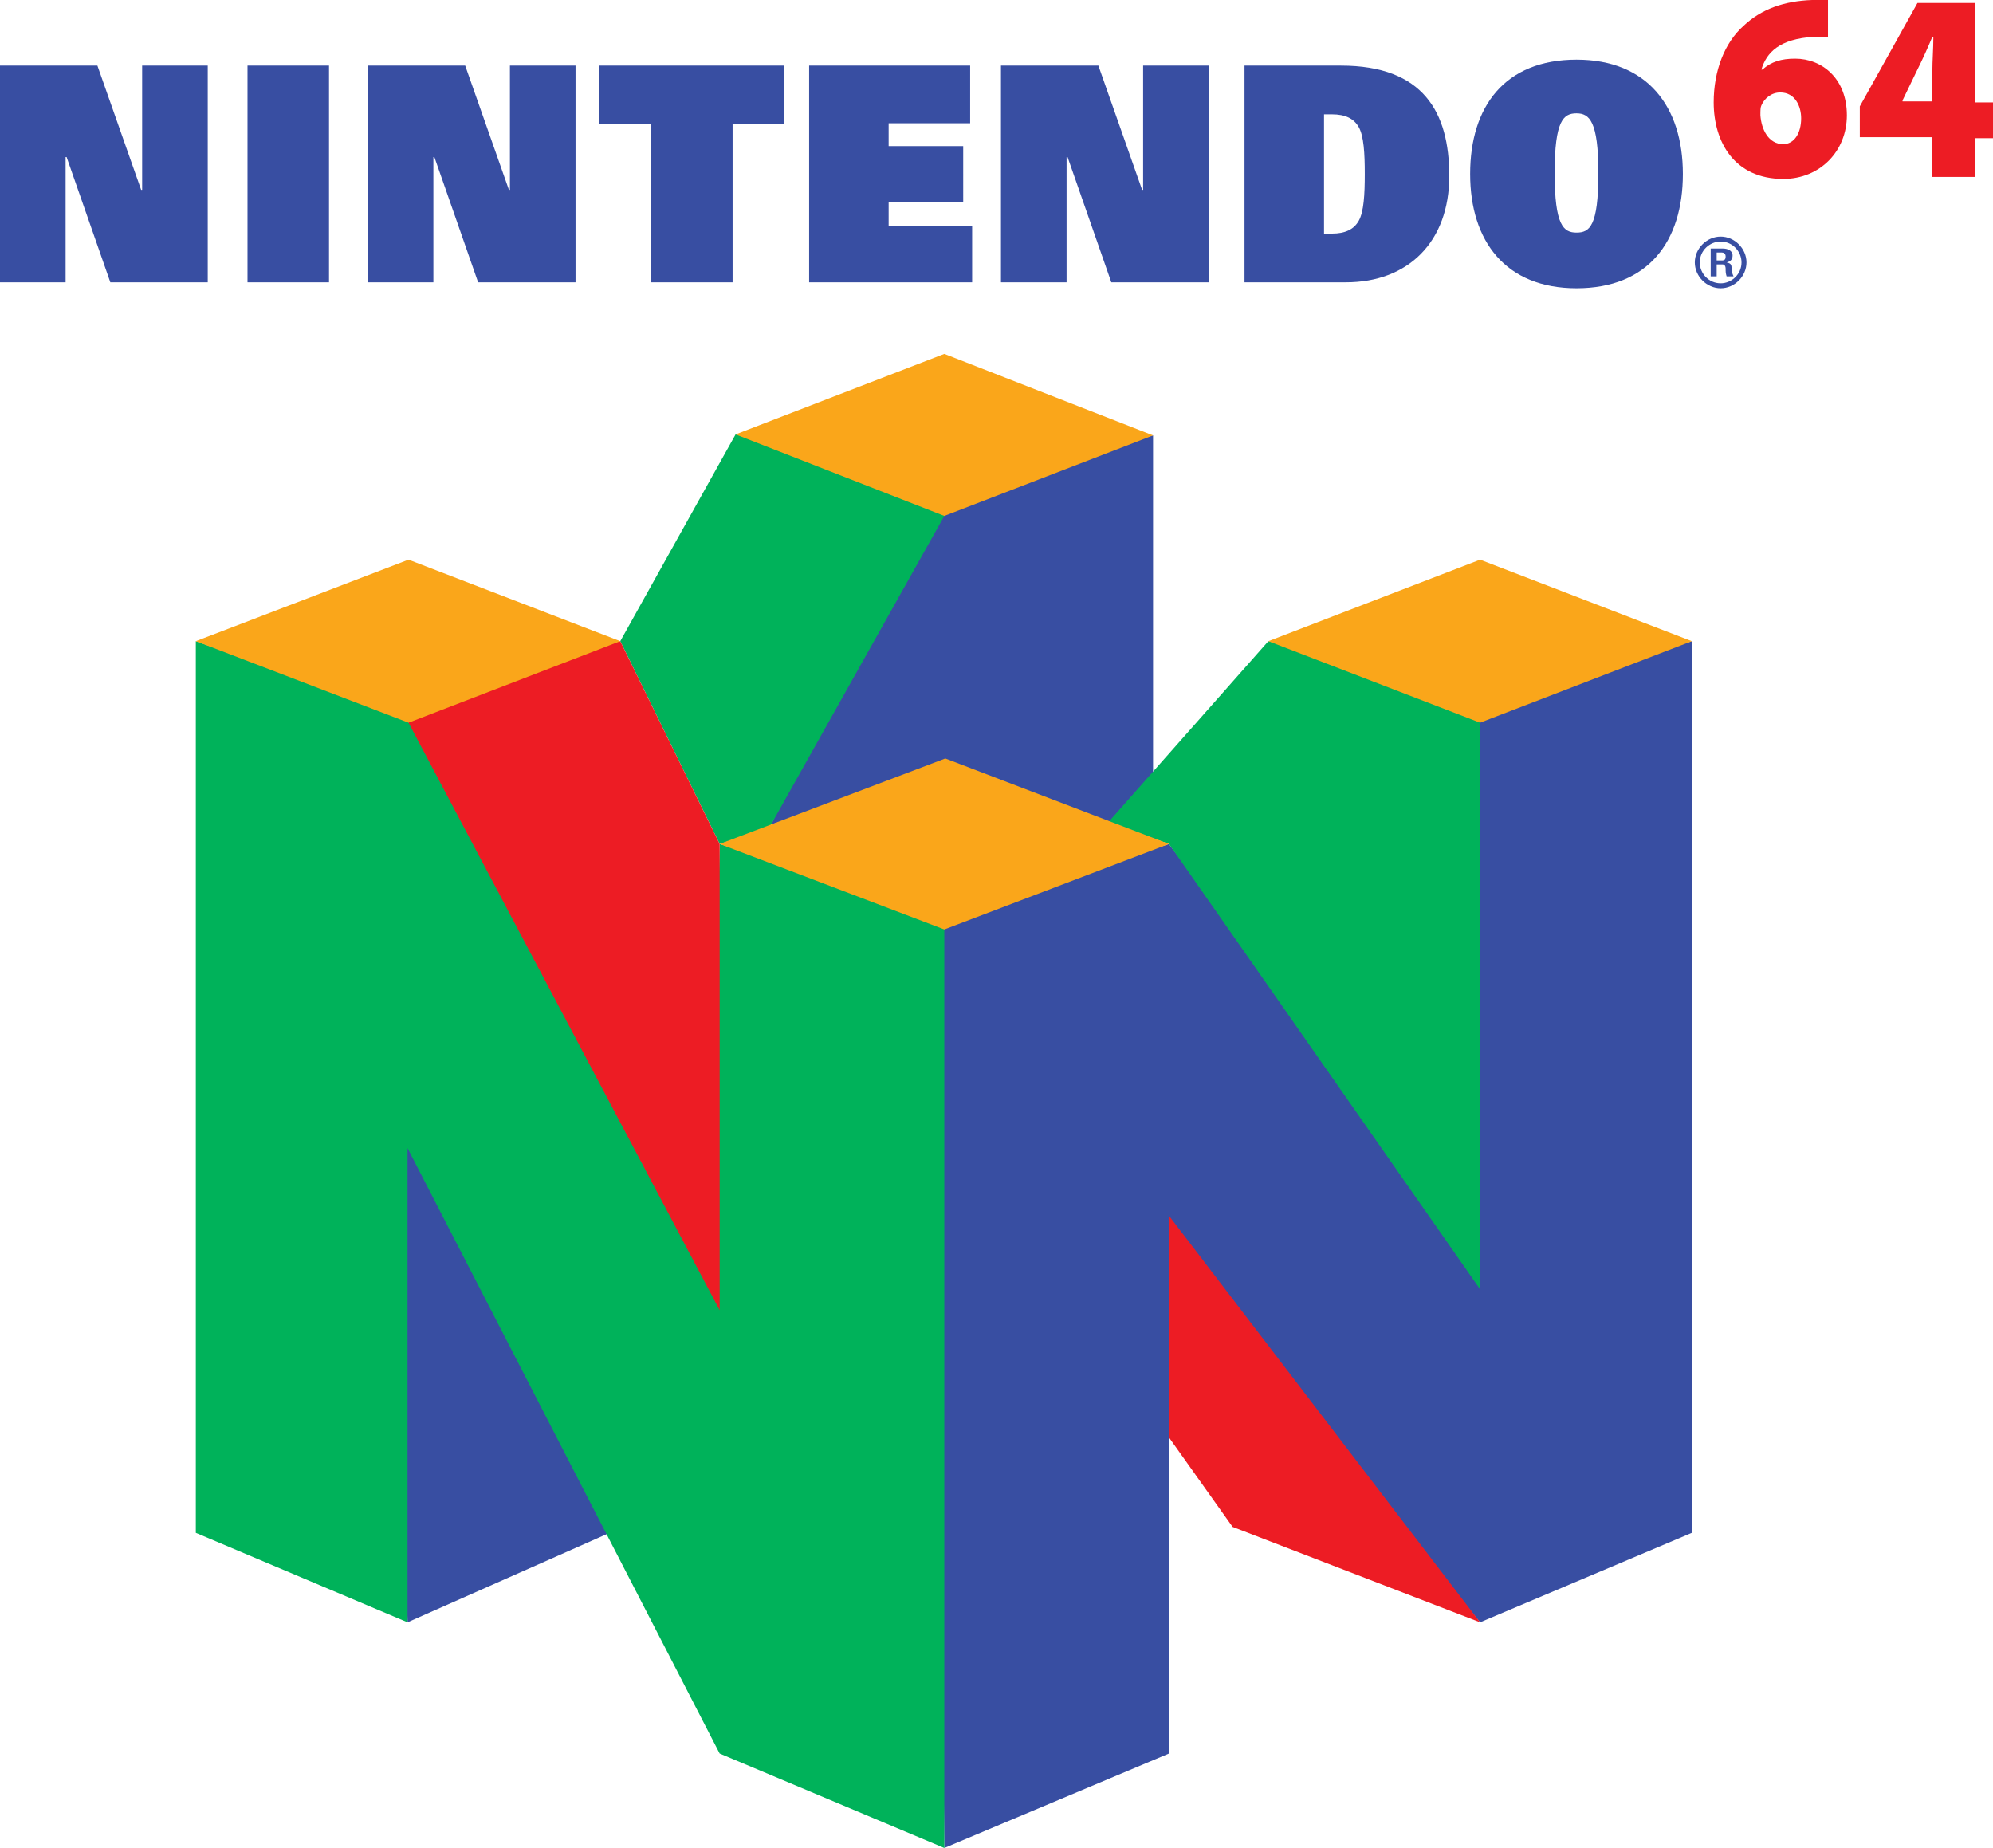
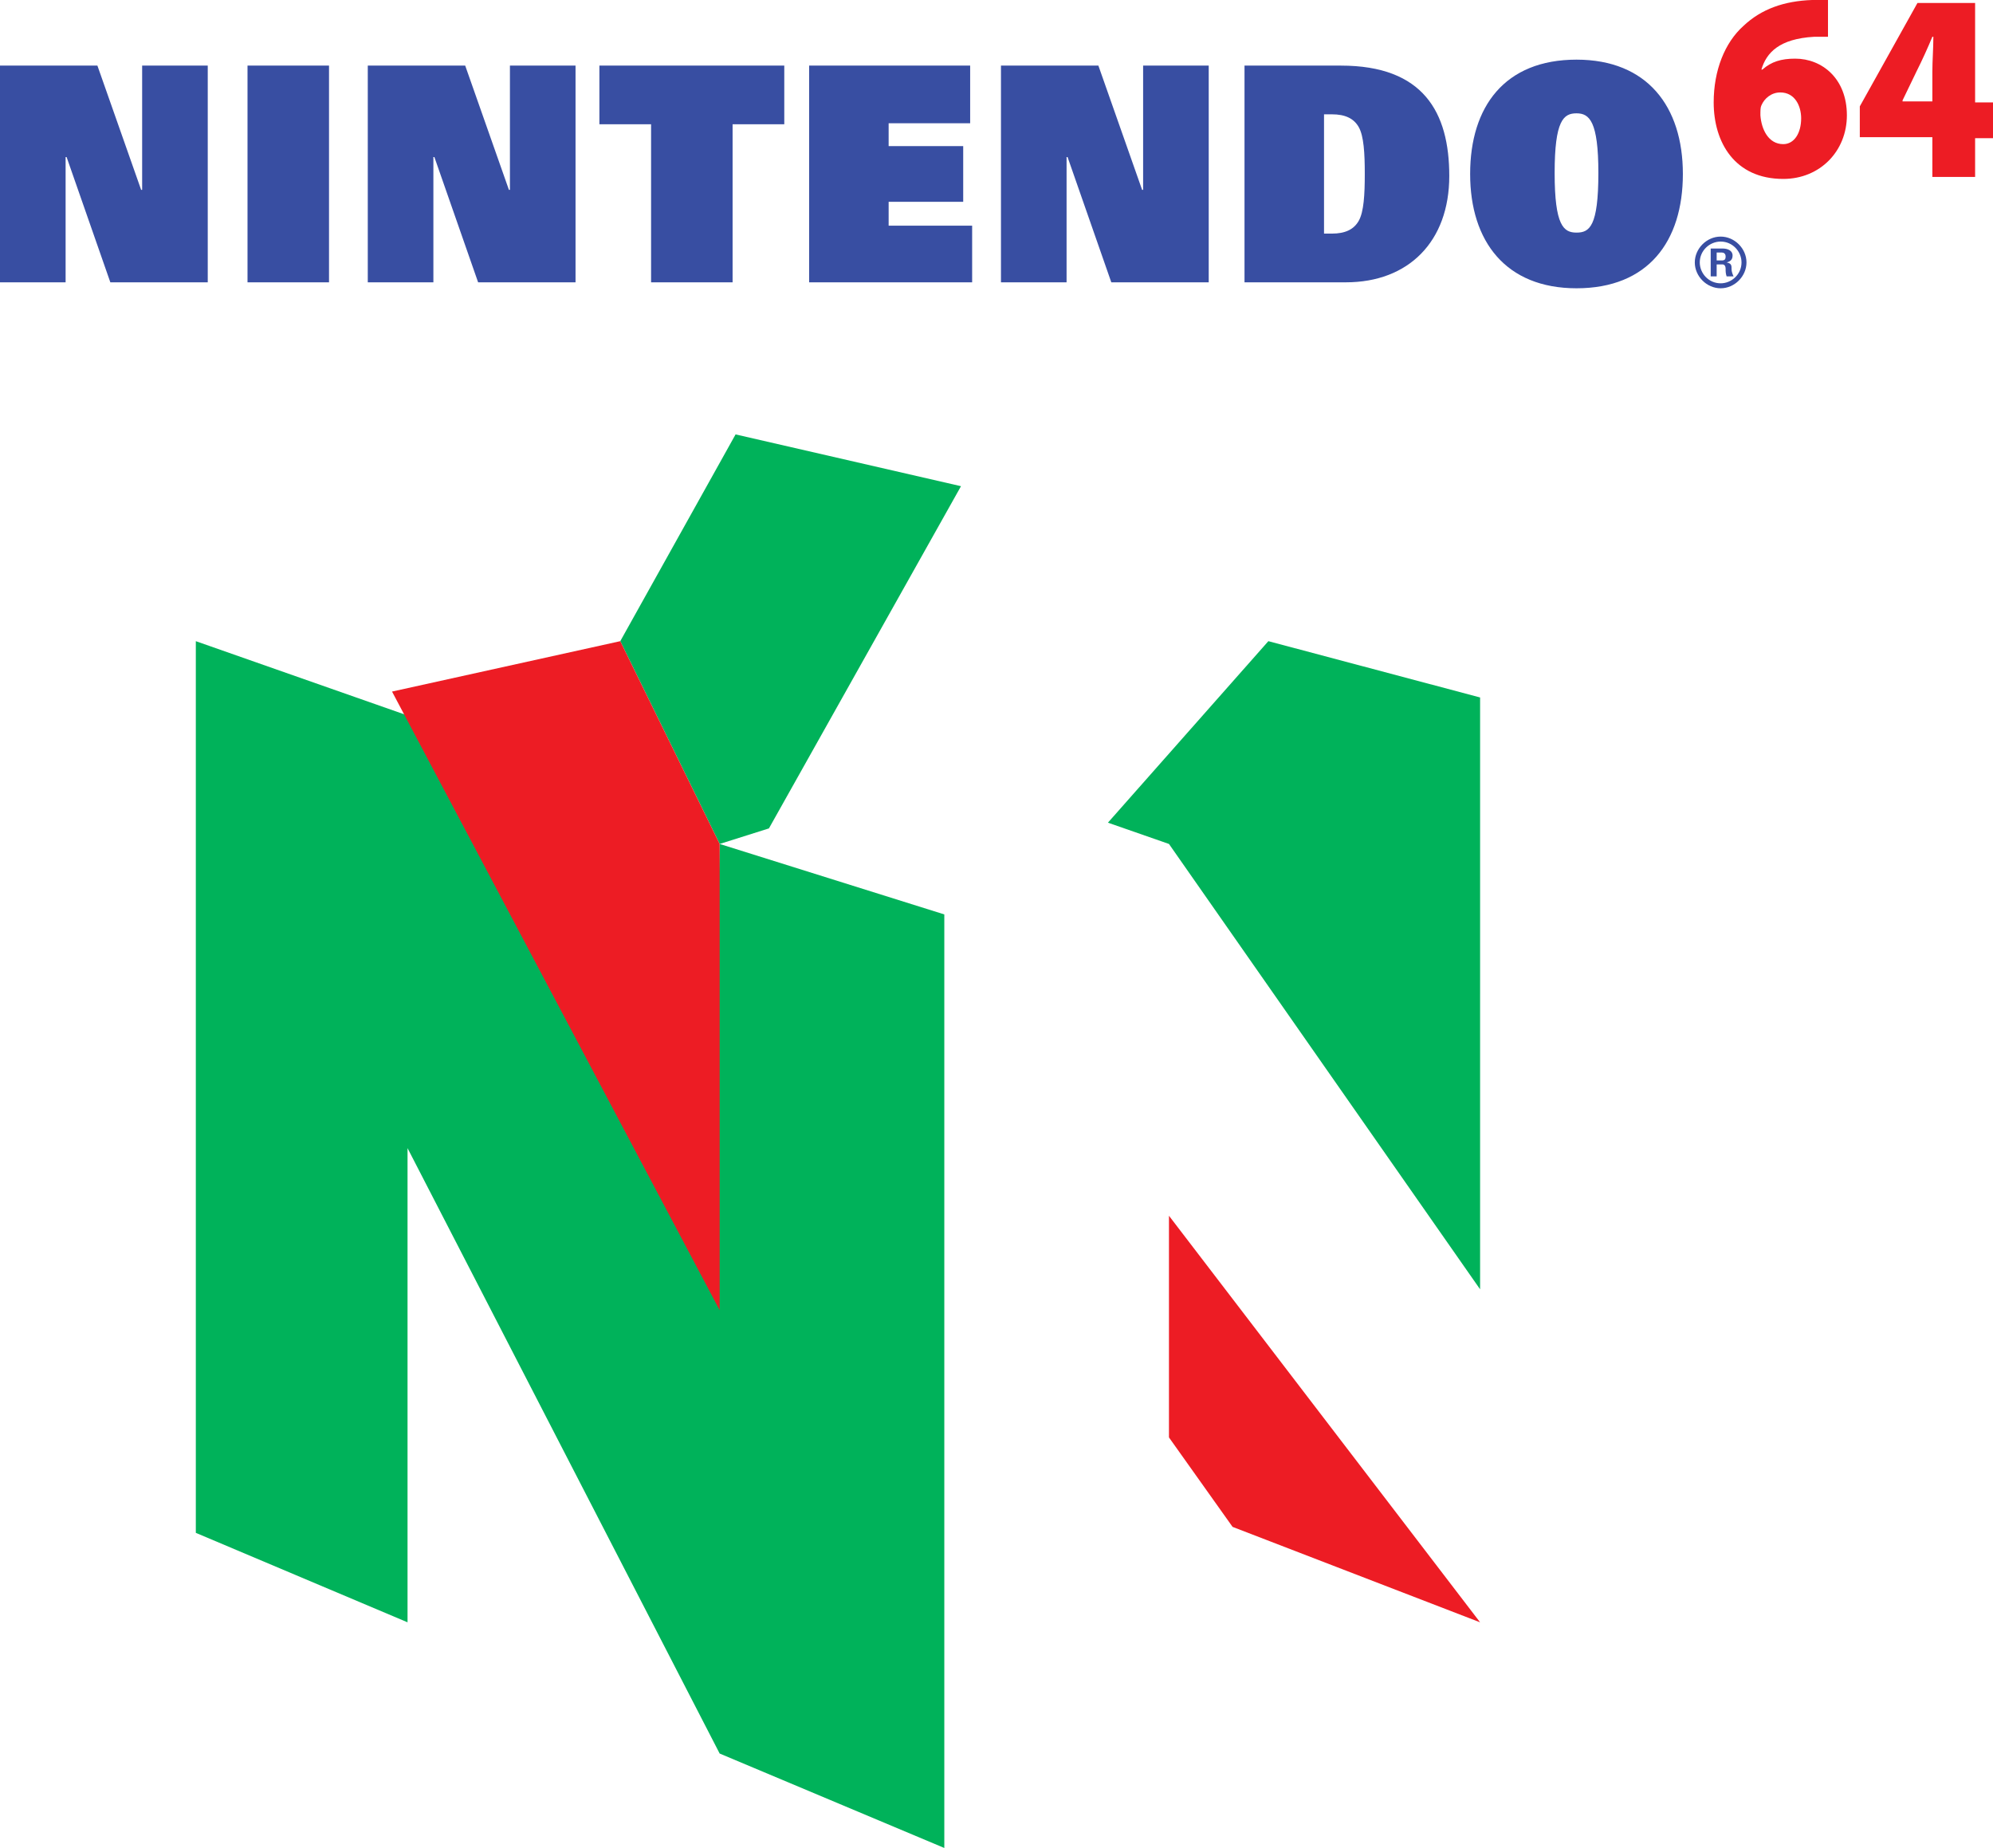
<svg xmlns="http://www.w3.org/2000/svg" xmlns:ns1="http://sodipodi.sourceforge.net/DTD/sodipodi-0.dtd" xmlns:ns2="http://www.inkscape.org/namespaces/inkscape" version="1.1" width="412.407" height="382.377" viewBox="0 0 627.661 581.957" id="svg229" ns1:docname="Nintendo_64.svg" ns2:version="0.92.4 (5da689c313, 2019-01-14)" ns2:export-filename="C:\Users\tjdru\OneDrive\Pictures\Logos\Games\n64logo.png" ns2:export-xdpi="232.77977" ns2:export-ydpi="232.77977">
  <defs id="defs233" />
  <ns1:namedview pagecolor="#ffffff" bordercolor="#666666" borderopacity="1" objecttolerance="10" gridtolerance="10" guidetolerance="10" ns2:pageopacity="0" ns2:pageshadow="2" ns2:window-width="1366" ns2:window-height="705" id="namedview231" showgrid="false" ns2:zoom="1" ns2:cx="168.16594" ns2:cy="183.73338" ns2:window-x="-8" ns2:window-y="-8" ns2:window-maximized="1" ns2:current-layer="layer1" showguides="true" ns2:guide-bbox="true" />
  <g ns2:groupmode="layer" id="layer1" ns2:label="Layer 1" transform="translate(64.017,59.356)">
    <g id="g949">
-       <path ns1:nodetypes="ccccccccccccccccccccccc" ns2:connector-curvature="0" d="M 127.255,423.678 60.029,278.314 64.33,451.537 Z m 270.793,-92.545 4.063,-168.311 66.679,-20.262 v 280.804 l -66.679,28.174 v 0 L 304.127,330.911 v 161.95 l -70.749,29.74 -2.868,-292.603 73.617,-23.576 z M 284.685,199.969 299.118,189.347 V 77.759 l -71.908,19.696 -48.369,102.825 54.85,-15.898 z" style="fill:#384ea2;fill-opacity:1;stroke:none;stroke-width:3.13" id="path183" />
      <path ns1:nodetypes="ccccccccccccccccccccccc" ns2:connector-curvature="0" id="path185" d="m 167.64,77.446 -36.316,65.115 31.305,63.86 15.515,-4.899 60.488,-107.766 z m -5.011,128.975 -2.921,134.93 L 67.179,166.964 -2.345,142.561 V 423.366 L 64.33,451.537 V 302.214 l 98.298,190.647 70.75,29.74 V 228.61 Z m 172.804,-63.862 -50.526,57.159 19.223,6.703 97.983,140.246 0.002,-186.379 z" style="fill:#00b25a;fill-opacity:1;stroke:none;stroke-width:3.13" />
      <path ns1:nodetypes="cccccccccc" ns2:connector-curvature="0" d="m 304.127,393.312 20.035,28.174 77.949,30.053 -97.984,-128.037 z M 59.447,158.431 131.325,142.56 l 31.305,63.862 v 146.82 z" style="fill:#ed1c24;fill-opacity:1;stroke:none;stroke-width:3.13" id="path193" />
-       <path ns1:nodetypes="ccccccccccccccccccccc" ns2:connector-curvature="0" d="m 233.378,52.089 -65.74,25.357 65.74,25.67 65.74,-25.357 v 0 z M 64.645,116.89 131.325,142.56 64.645,168.23 -2.347,142.56 Z m 337.466,0 66.679,25.67 -66.679,25.67 -66.679,-25.67 z m -239.482,89.532 71.062,-26.922 70.437,26.922 -70.75,26.922 z" style="fill:#faa61a;fill-opacity:1;stroke:none;stroke-width:3.13" id="path201" />
      <path ns1:nodetypes="ccccccccccccccccccccccccccccccccccccccccccccccccccccccccccccccccccccccccccccccccccccccccccc" ns2:connector-curvature="0" id="path203" d="m 432.476,-40.572 c -22.539,0 -33.497,14.711 -33.497,35.999 0,21.287 11.27,36.002 33.497,36.002 22.539,0 33.497,-14.715 33.497,-36.002 0,-21.287 -11.27,-35.999 -33.497,-35.999 z m -496.494,1.878 v 68.244 h 20.662 V -9.895 h 0.314 l 13.772,39.445 H 1.411 V -38.694 H -19.251 V 0.438 h -0.314 L -33.34,-38.694 Z m 77.95,0 v 68.244 h 25.67 v -68.244 z m 37.877,0 V 29.55 H 72.471 V -9.895 h 0.314 l 13.772,39.445 H 117.238 V -38.694 H 96.576 V 0.438 H 96.262 L 82.49,-38.694 Z m 72.942,0 v 18.47 h 16.278 v 49.774 h 25.67 v -49.774 h 16.278 v -18.47 z m 66.052,0 v 68.244 h 51.339 V 11.708 H 215.846 V 4.194 h 23.481 V -13.338 h -23.481 v -7.2 h 25.673 v -18.156 z m 60.417,0 v 68.244 h 20.662 V -9.895 h 0.314 l 13.772,39.445 h 30.681 V -38.694 H 295.988 V 0.438 h -0.314 L 281.902,-38.694 Z m 76.699,0 v 68.244 h 31.928 c 19.722,0 32.559,-12.835 32.559,-33.497 0,-20.035 -8.141,-34.748 -34.124,-34.748 z m 104.557,15.027 c 4.07,0 6.886,2.505 6.886,18.784 0,16.905 -2.816,18.78 -6.886,18.78 -4.07,0 -6.885,-2.188 -6.886,-18.78 0,-16.592 2.816,-18.784 6.886,-18.784 z m -79.514,0.314 h 2.506 c 4.07,0 6.885,1.249 8.451,4.067 1.565,2.817 1.878,8.139 1.878,14.713 0,6.574 -0.313,11.896 -1.878,14.713 -1.565,2.817 -4.381,4.07 -8.451,4.07 h -2.506 v -0.314 z" style="fill:#384ea2;fill-opacity:1;stroke:none;stroke-width:3.13" />
      <path ns1:nodetypes="ccccccccccccccccccccccccccccc" ns2:connector-curvature="0" id="path207" d="m 477.871,15.151 c -4.383,0 -8.141,3.754 -8.141,8.137 0,4.383 3.758,8.141 8.141,8.141 4.383,0 8.137,-3.758 8.137,-8.141 0,-4.383 -3.754,-8.137 -8.137,-8.137 z m 0,1.565 c 3.757,0 6.572,3.129 6.572,6.572 0,3.757 -3.129,6.576 -6.572,6.576 -3.757,0 -6.576,-3.133 -6.576,-6.576 0,-3.757 3.133,-6.572 6.576,-6.572 z m -3.133,2.192 v 8.764 h 1.878 v -3.757 h 1.878 c 0.626,0 0.941,0.625 0.941,1.251 0,0.939 6.3e-4,1.567 0.314,2.506 h 2.188 c -0.313,-0.626 -0.624,-1.566 -0.624,-2.192 0,-1.252 5.7e-4,-1.879 -1.565,-2.192 1.252,-0.313 1.878,-0.94 1.878,-2.192 0,-1.565 -1.568,-2.188 -3.133,-2.188 z m 1.878,1.251 h 1.565 c 0.626,0 1.255,0.312 1.255,1.251 0,0.939 -0.316,1.255 -1.255,1.255 h -1.565 z" style="fill:#384ea2;fill-opacity:1;stroke:none;stroke-width:3.13" />
      <path ns1:nodetypes="cccccccccccccccccccccccccccccccccccccc" ns2:connector-curvature="0" id="path223" d="m 506.67,-59.356 c -8.765,0.313 -15.964,2.819 -21.599,8.141 -5.948,5.322 -9.392,14.087 -9.392,24.105 0,12.522 6.574,24.101 21.913,24.101 11.583,0 20.035,-8.765 20.035,-20.035 0,-11.583 -7.826,-17.842 -16.278,-17.842 -4.383,0 -7.515,0.939 -10.333,3.443 h -0.31 c 1.565,-5.322 5.635,-9.703 16.592,-10.329 h 4.38 v -11.584 z m 33.183,0.937 -18.156,32.559 v 9.705 h 22.85 V -3.633 h 13.462 v -12.211 h 5.635 v -11.266 h -5.635 v -31.308 z m 4.694,10.646 h 0.314 c 0,3.757 -0.314,7.513 -0.314,10.956 v 9.392 h -9.388 v -0.314 l 4.38,-9.078 c 1.878,-3.757 3.442,-7.2 5.008,-10.956 z m -47.896,17.529 c 4.696,0 6.576,4.384 6.576,8.141 0,4.696 -2.192,8.137 -5.635,8.137 -4.696,0 -6.887,-4.695 -7.2,-9.078 0,-1.565 6.3e-4,-2.503 0.314,-3.129 0.939,-2.191 3.128,-4.07 5.945,-4.07 z" style="fill:#ed1c24;fill-opacity:1;stroke:none;stroke-width:3.13" />
    </g>
  </g>
</svg>